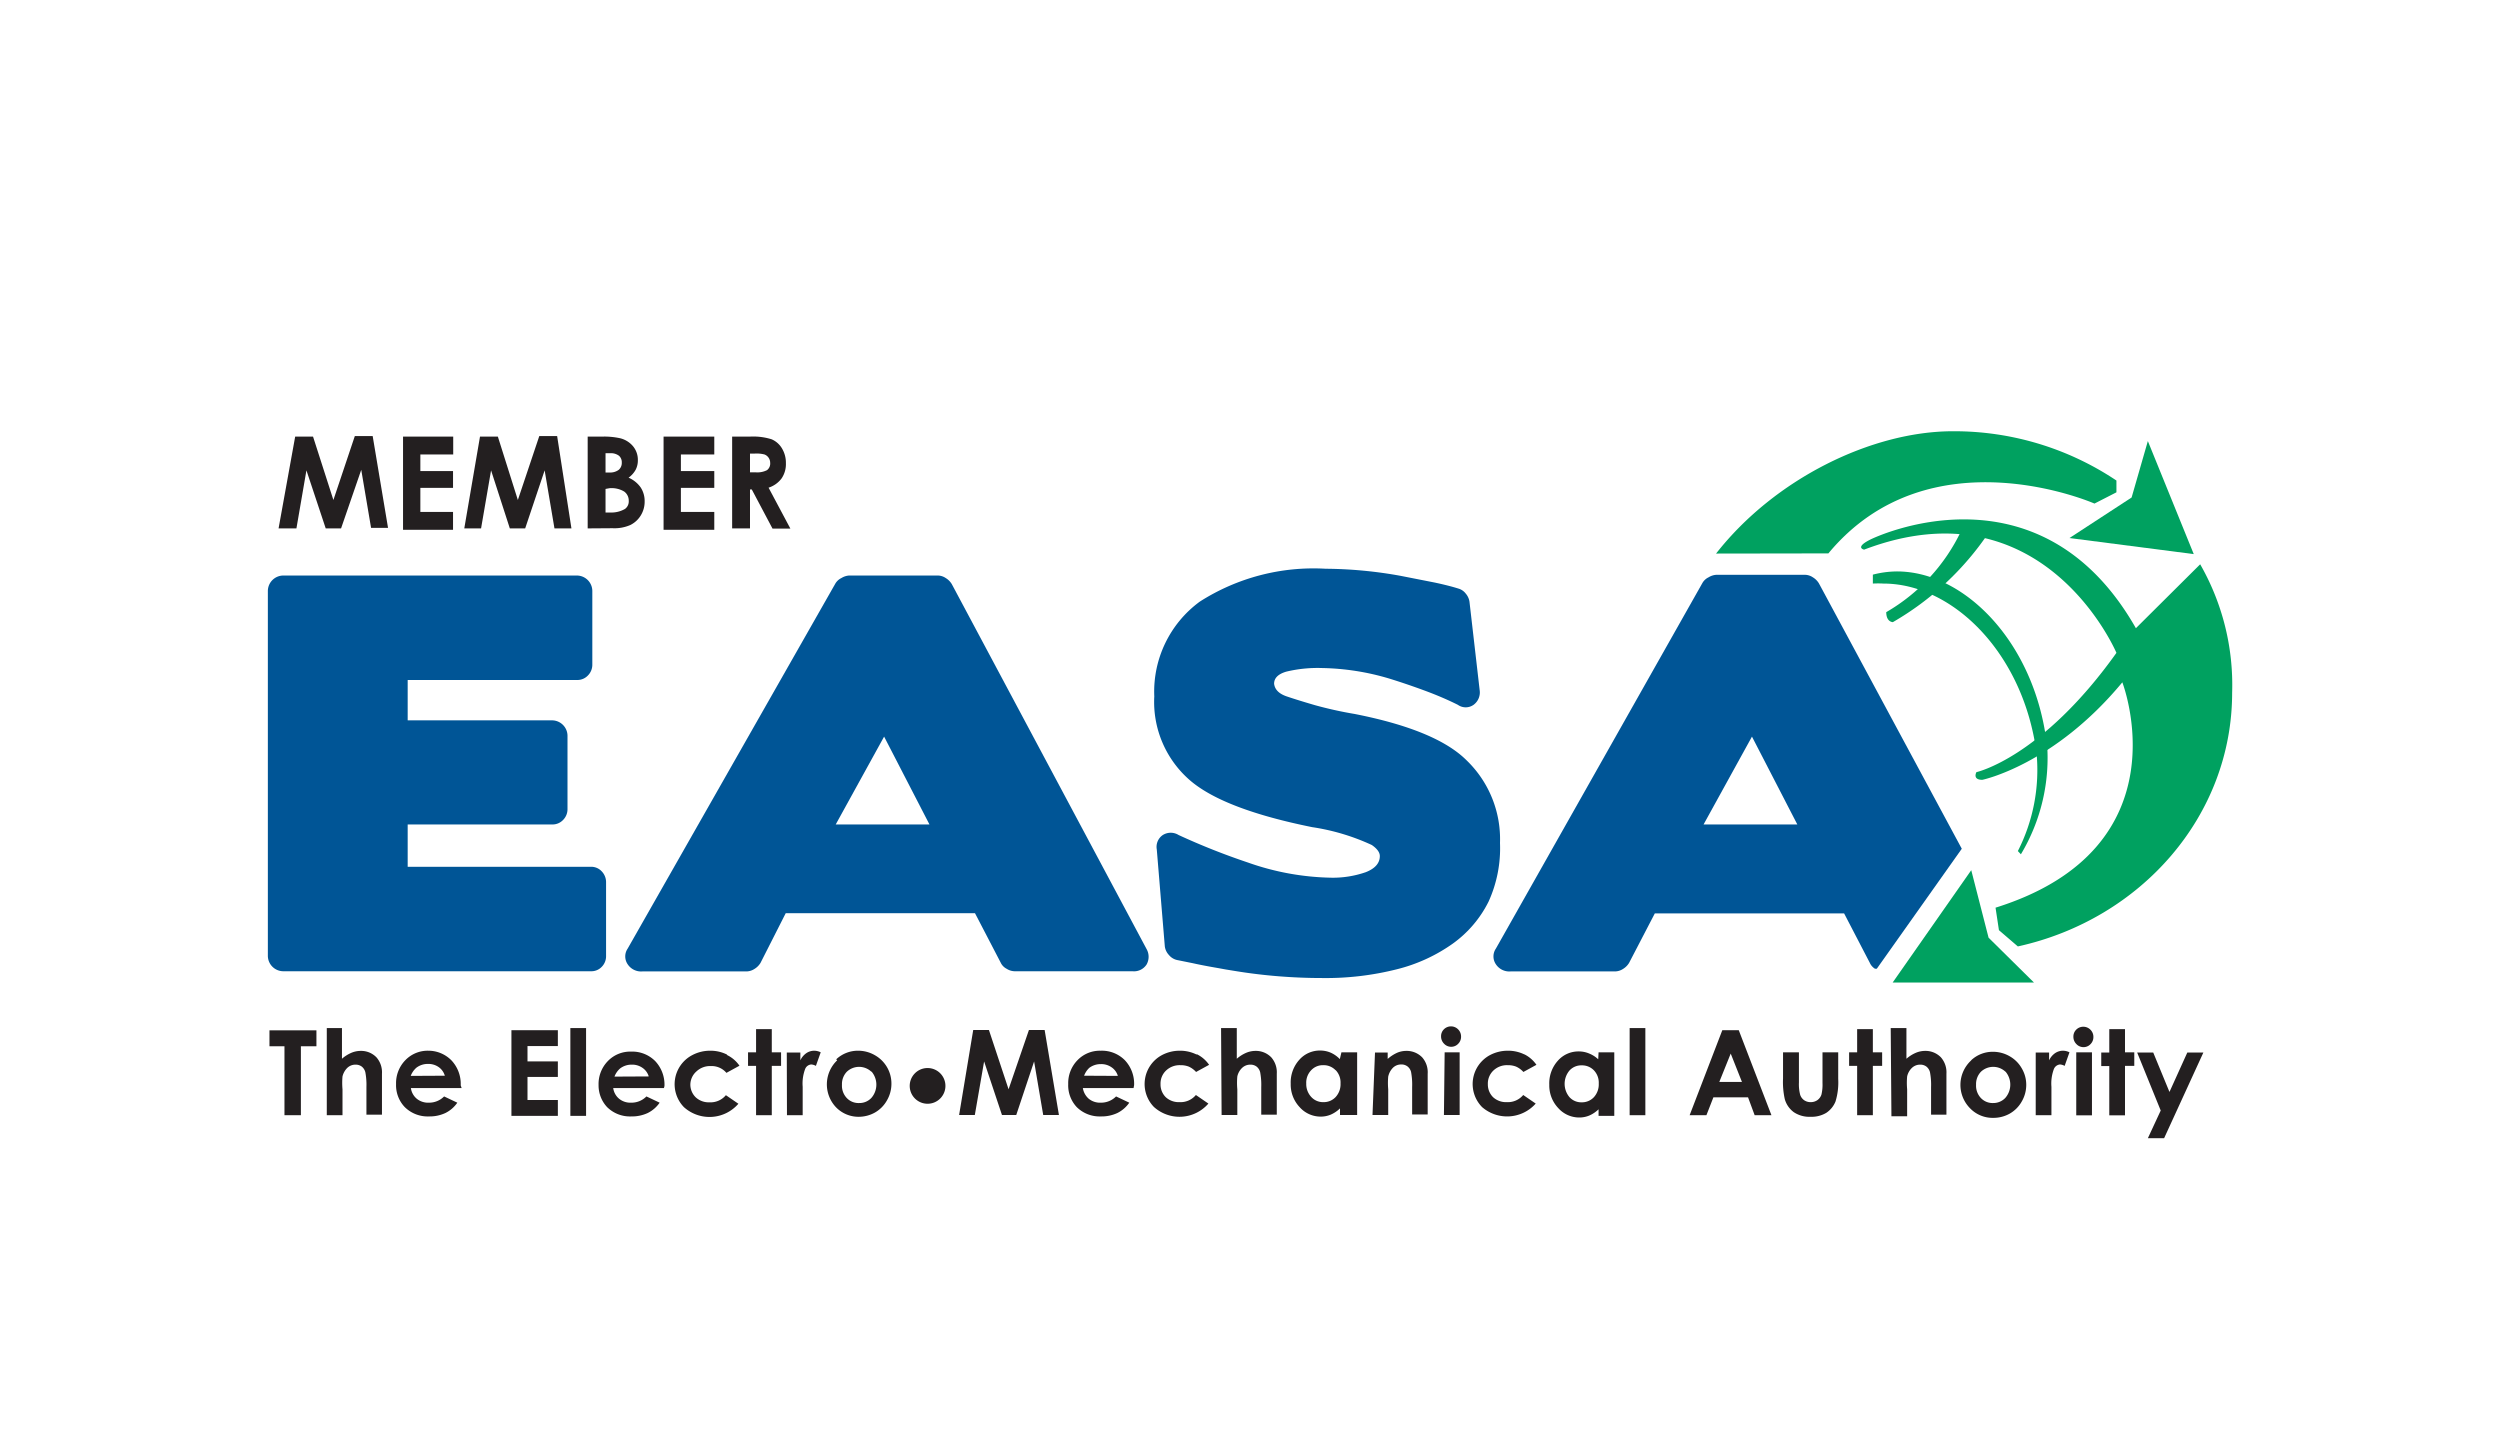
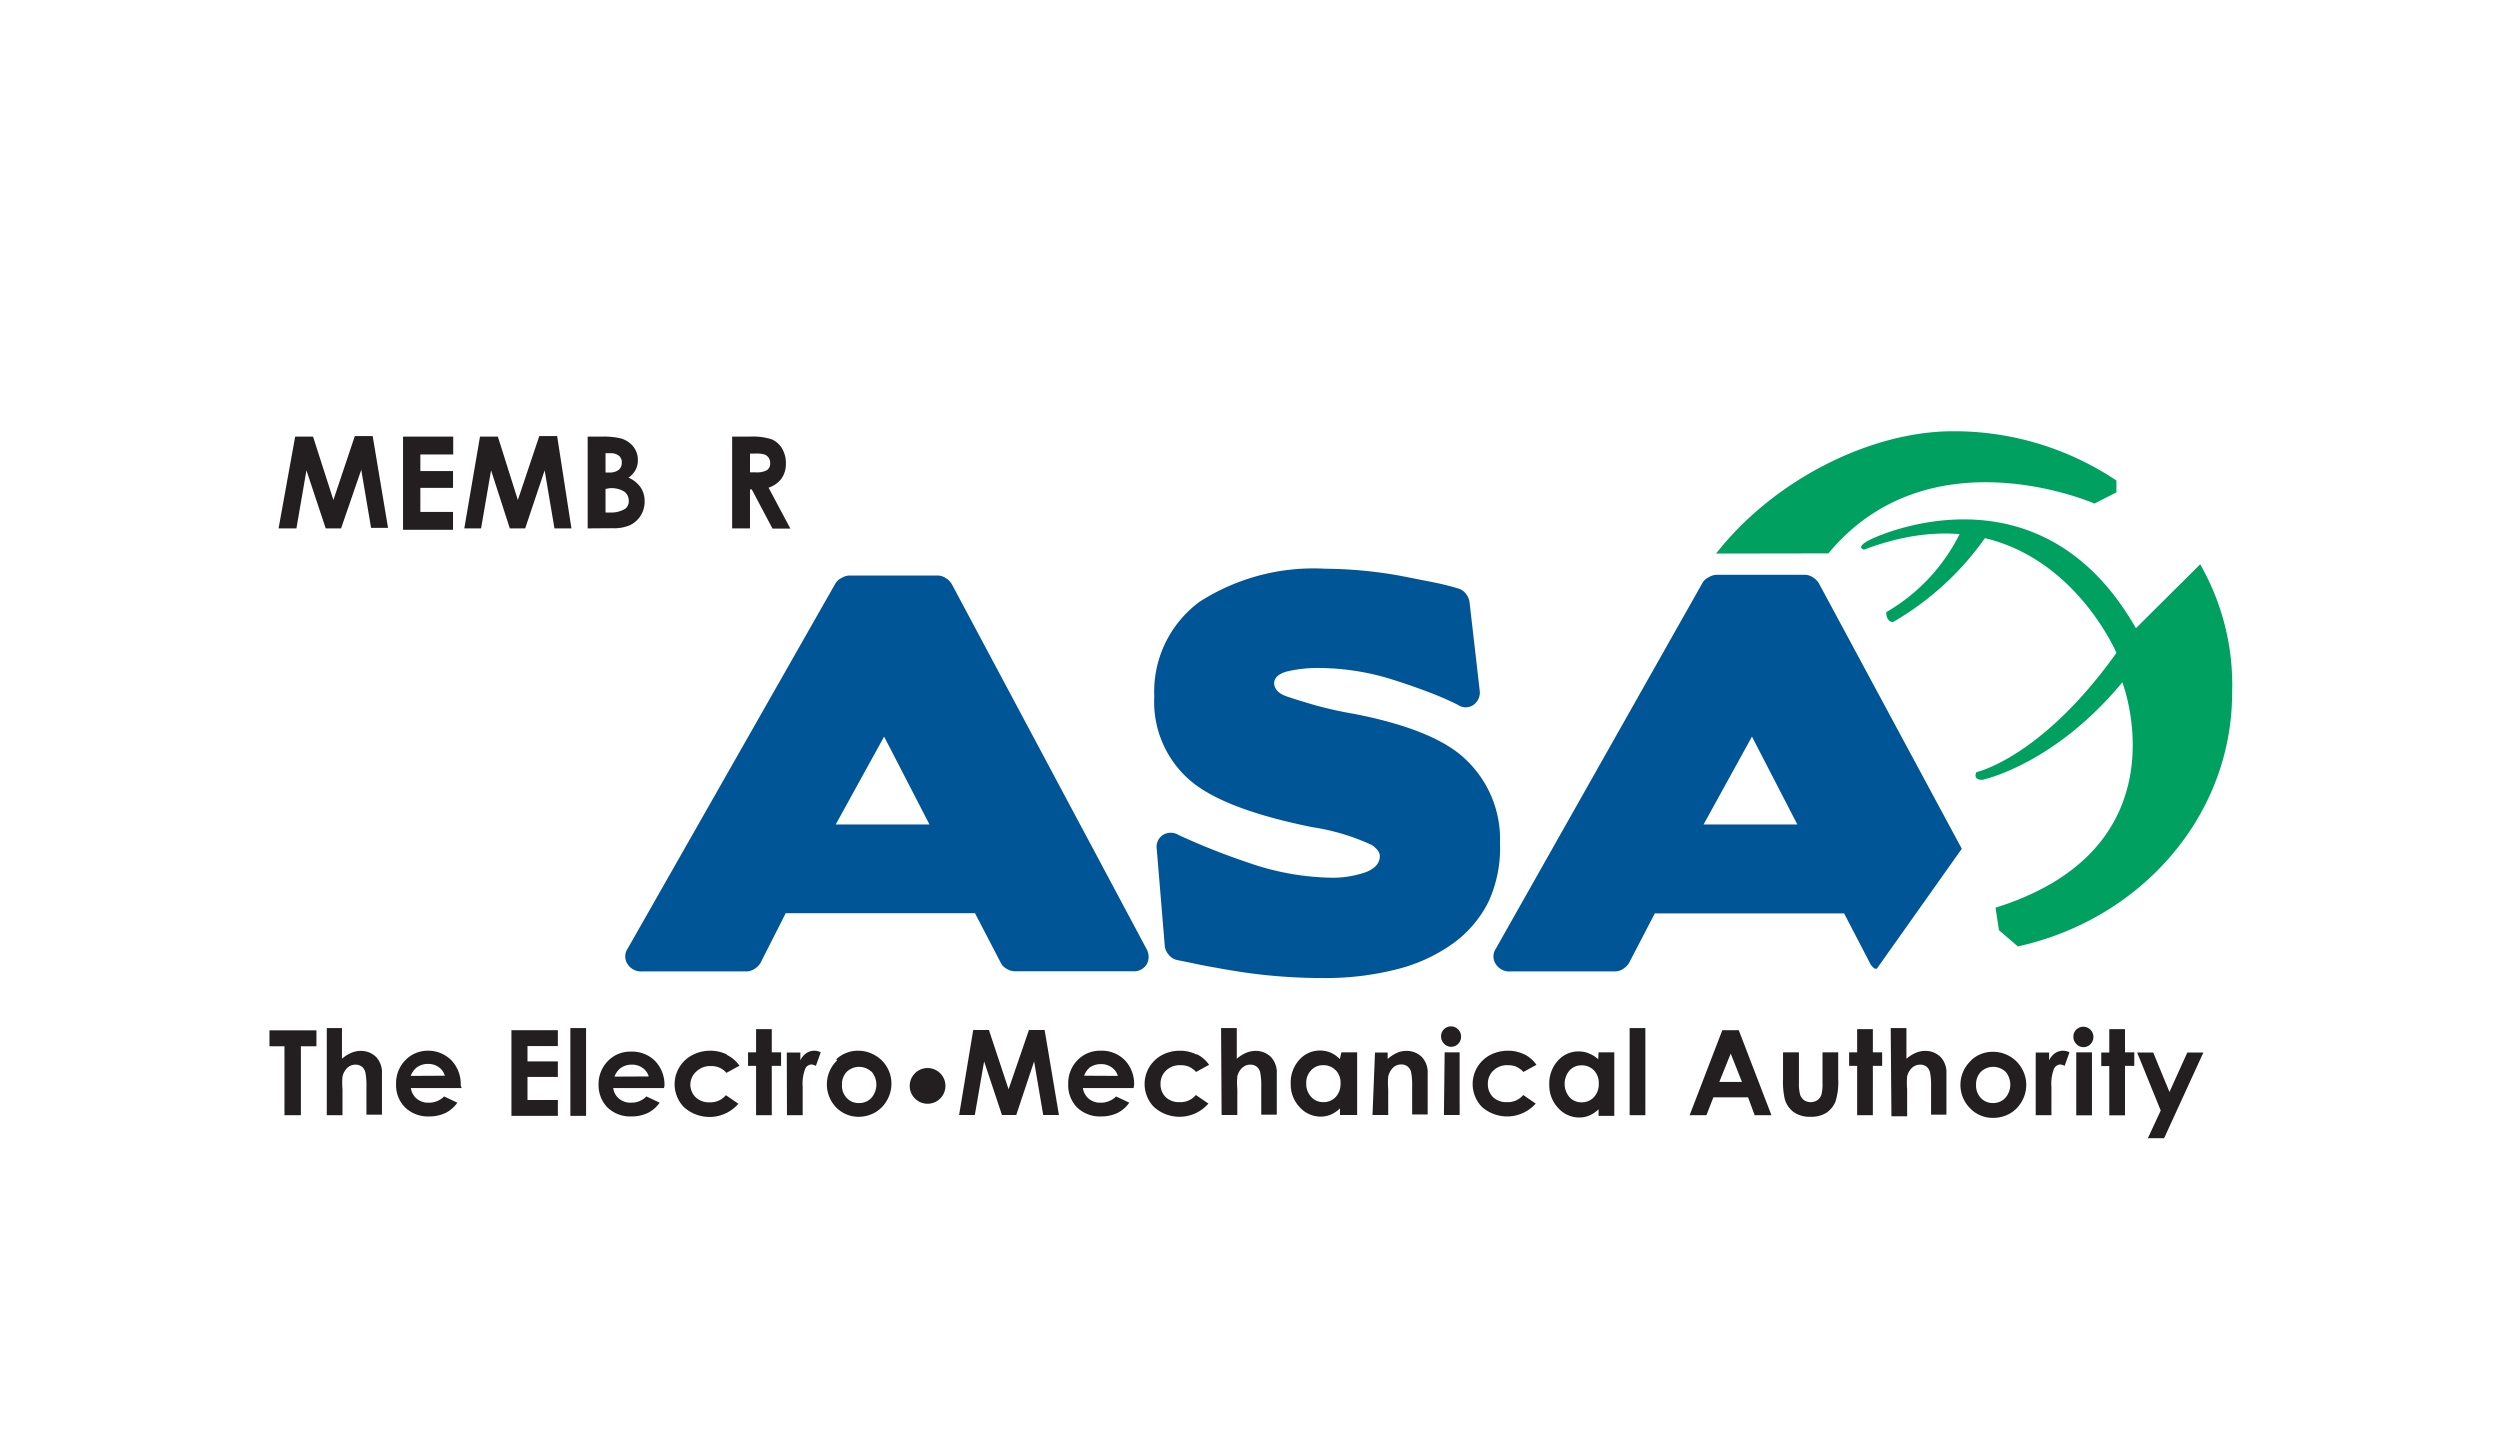
<svg xmlns="http://www.w3.org/2000/svg" id="Ebene_1" data-name="Ebene 1" width="140" height="80" viewBox="0 0 140 80">
  <defs>
    <style>.cls-1{fill:#231f20;}.cls-2{fill:#005596;}.cls-3{fill:#00a160;}</style>
  </defs>
  <title>Partner_Logos</title>
  <path class="cls-1" d="M44.07,62.45h.88V60.86a2.31,2.31,0,0,1,.14-1,.4.4,0,0,1,.34-.25.61.61,0,0,1,.26.08l.27-.76a.83.83,0,0,0-.36-.09.79.79,0,0,0-.45.14,1,1,0,0,0-.33.4v-.44h-.76Zm-1.73-3.52h-.45v.76h.45v2.76h.88V59.69h.52v-.76h-.52v-1.3h-.88Zm-1.64.12a2.07,2.07,0,0,0-.94-.21,2.13,2.13,0,0,0-1,.25A1.84,1.84,0,0,0,38.3,62a2.14,2.14,0,0,0,3.05-.19l-.7-.48a1.12,1.12,0,0,1-.92.4,1.07,1.07,0,0,1-.77-.28,1,1,0,0,1-.3-.73A1,1,0,0,1,39,60a1.11,1.11,0,0,1,.8-.3,1.09,1.09,0,0,1,.88.38l.73-.4a1.78,1.78,0,0,0-.68-.59m-6.32,1.2a1.14,1.14,0,0,1,.32-.46,1.06,1.06,0,0,1,.65-.21,1,1,0,0,1,.6.18.89.89,0,0,1,.35.48Zm2.8.53a1.92,1.92,0,0,0-.52-1.4,1.81,1.81,0,0,0-1.35-.53,1.74,1.74,0,0,0-1.3.53,1.84,1.84,0,0,0-.52,1.34A1.78,1.78,0,0,0,34,62a1.82,1.82,0,0,0,1.35.52,2.08,2.08,0,0,0,.92-.19,1.75,1.75,0,0,0,.67-.58l-.74-.35a1.17,1.17,0,0,1-.85.35,1,1,0,0,1-.68-.22.94.94,0,0,1-.33-.6h2.84Zm-5.27,1.67h.88V57.57h-.88Zm-3.3,0h2.6v-.89h-1.7V60.31h1.7v-.87h-1.7v-.86h1.7v-.89h-2.6ZM23,60.25a1.15,1.15,0,0,1,.32-.46,1.05,1.05,0,0,1,.65-.21,1,1,0,0,1,.6.18.89.89,0,0,1,.34.48Zm2.8.53a1.92,1.92,0,0,0-.52-1.4A1.81,1.81,0,0,0,24,58.84a1.74,1.74,0,0,0-1.3.53,1.84,1.84,0,0,0-.52,1.34A1.77,1.77,0,0,0,22.67,62a1.82,1.82,0,0,0,1.35.52,2.08,2.08,0,0,0,.92-.19,1.75,1.75,0,0,0,.67-.58l-.74-.35a1.18,1.18,0,0,1-.85.35,1,1,0,0,1-.68-.22.94.94,0,0,1-.33-.6h2.84ZM18.3,62.45h.88V61a4.08,4.08,0,0,1,0-.72,1,1,0,0,1,.27-.48.66.66,0,0,1,.46-.18.56.56,0,0,1,.35.11.58.58,0,0,1,.2.32,3.84,3.84,0,0,1,.06.83v1.54h.87V60.13a1.27,1.27,0,0,0-.31-.92,1.19,1.19,0,0,0-.88-.36,1.34,1.34,0,0,0-.53.11,2,2,0,0,0-.52.33V57.57H18.3Zm-3.21-3.86h.84v3.86h.92V58.59h.87v-.89H15.09Z" />
  <path class="cls-1" d="M48.8,60a1.13,1.13,0,0,1,0,1.48.91.91,0,0,1-.69.29.9.9,0,0,1-.69-.28,1,1,0,0,1-.27-.74,1,1,0,0,1,.27-.73,1,1,0,0,1,1.38,0m-1.92-.64A1.86,1.86,0,0,0,46.81,62a1.75,1.75,0,0,0,1.29.54A1.86,1.86,0,0,0,49,62.3a1.78,1.78,0,0,0,.67-.68,1.85,1.85,0,0,0,.25-.93,1.82,1.82,0,0,0-.93-1.6,1.87,1.87,0,0,0-.94-.25,1.77,1.77,0,0,0-1.22.48" />
  <path class="cls-1" d="M51.24,60.1a1,1,0,1,0,.7-.29,1,1,0,0,0-.7.29" />
  <path class="cls-1" d="M121,62.19l-.72,1.55h.91l2.2-4.8h-.9l-1,2.21-.91-2.21h-.9Zm-2.88-3.25h-.45v.76h.45v2.76H119V59.69h.52v-.76H119v-1.3h-.88Zm-1.85,3.52h.88V58.93h-.88Zm0-4.8a.54.54,0,0,0-.16.4.57.57,0,0,0,.17.41.54.54,0,0,0,.4.17.53.53,0,0,0,.39-.17.55.55,0,0,0,.16-.4.56.56,0,0,0-.17-.41.56.56,0,0,0-.79,0M114,62.45h.88V60.86a2.31,2.31,0,0,1,.14-1,.41.41,0,0,1,.34-.25.61.61,0,0,1,.26.08l.27-.76a.82.82,0,0,0-.36-.09.79.79,0,0,0-.45.14,1,1,0,0,0-.33.4v-.44H114ZM112.3,60a1.13,1.13,0,0,1,0,1.48.92.92,0,0,1-.69.29.9.9,0,0,1-.68-.28,1,1,0,0,1-.27-.74,1,1,0,0,1,.27-.73,1,1,0,0,1,1.38,0m-1.92-.64a1.86,1.86,0,0,0-.07,2.68,1.75,1.75,0,0,0,1.29.54,1.86,1.86,0,0,0,.94-.24,1.78,1.78,0,0,0,.67-.68,1.85,1.85,0,0,0,.25-.93,1.81,1.81,0,0,0-.25-.92,1.79,1.79,0,0,0-.68-.68,1.86,1.86,0,0,0-.94-.25,1.76,1.76,0,0,0-1.22.48m-4.46,3.13h.88V61a4,4,0,0,1,0-.72.94.94,0,0,1,.27-.48.66.66,0,0,1,.46-.18.56.56,0,0,1,.35.11.58.58,0,0,1,.2.32,3.78,3.78,0,0,1,.06.83v1.54H109V60.13a1.27,1.27,0,0,0-.31-.92,1.2,1.2,0,0,0-.88-.36,1.34,1.34,0,0,0-.53.11,2,2,0,0,0-.52.33V57.57h-.88ZM104,58.93h-.45v.76H104v2.76h.88V59.69h.52v-.76h-.52v-1.3H104ZM99.85,60.4a4.38,4.38,0,0,0,.1,1.16,1.37,1.37,0,0,0,.5.72,1.56,1.56,0,0,0,.94.26,1.6,1.6,0,0,0,.88-.22,1.38,1.38,0,0,0,.52-.64,3.66,3.66,0,0,0,.15-1.26V58.93h-.88v1.72a2.39,2.39,0,0,1-.06.65.62.62,0,0,1-.23.31.65.65,0,0,1-.37.11.63.63,0,0,1-.37-.11.6.6,0,0,1-.22-.3,2.35,2.35,0,0,1-.07-.69V58.93h-.89Zm-2.3.19H96.28L96.92,59Zm-2.93,1.86h.94l.39-1h1.94l.37,1h.94l-1.83-4.76h-.92Zm-3.36,0h.88V57.57h-.88Zm-2-2.51a1,1,0,0,1,.27.74,1.06,1.06,0,0,1-.27.76.91.91,0,0,1-.69.29.89.89,0,0,1-.68-.29,1.16,1.16,0,0,1,0-1.49.89.89,0,0,1,.68-.29.92.92,0,0,1,.69.28m.24-.62A1.63,1.63,0,0,0,89,59a1.48,1.48,0,0,0-.59-.12,1.53,1.53,0,0,0-1.17.52,1.89,1.89,0,0,0-.48,1.34,1.84,1.84,0,0,0,.5,1.31,1.57,1.57,0,0,0,1.18.53,1.45,1.45,0,0,0,.56-.11,1.73,1.73,0,0,0,.52-.35v.37h.88V58.93h-.88Zm-4.13-.27a2.08,2.08,0,0,0-.94-.21,2.13,2.13,0,0,0-1,.25A1.84,1.84,0,0,0,83,62,2.14,2.14,0,0,0,86,61.8l-.7-.48a1.12,1.12,0,0,1-.92.4,1.07,1.07,0,0,1-.77-.28,1,1,0,0,1-.29-.73,1,1,0,0,1,.31-.76,1.1,1.1,0,0,1,.8-.3,1.23,1.23,0,0,1,.47.08,1.25,1.25,0,0,1,.41.3l.73-.4a1.79,1.79,0,0,0-.68-.59m-4.5,3.4h.88V58.93H80.9Zm0-4.8a.54.54,0,0,0-.16.4.57.57,0,0,0,.17.41.54.54,0,0,0,.4.17.53.53,0,0,0,.39-.17.55.55,0,0,0,.16-.4.56.56,0,0,0-.17-.41.56.56,0,0,0-.79,0m-4,4.8h.88V61a4,4,0,0,1,0-.71,1,1,0,0,1,.27-.5.65.65,0,0,1,.46-.18.55.55,0,0,1,.35.11.57.57,0,0,1,.2.31,3.87,3.87,0,0,1,.06.84v1.54h.87V60.13a1.26,1.26,0,0,0-.31-.92,1.21,1.21,0,0,0-.89-.36,1.31,1.31,0,0,0-.5.1,2.11,2.11,0,0,0-.54.35v-.36H77Zm-2.06-2.51a1,1,0,0,1,.27.74,1.06,1.06,0,0,1-.27.76.91.91,0,0,1-.69.29.89.89,0,0,1-.68-.29,1.06,1.06,0,0,1-.28-.75,1,1,0,0,1,.27-.74.89.89,0,0,1,.68-.29.92.92,0,0,1,.69.28m.24-.62a1.62,1.62,0,0,0-.51-.36,1.49,1.49,0,0,0-.59-.12,1.53,1.53,0,0,0-1.17.52,1.89,1.89,0,0,0-.48,1.34,1.84,1.84,0,0,0,.5,1.31,1.57,1.57,0,0,0,1.18.53,1.45,1.45,0,0,0,.56-.11,1.73,1.73,0,0,0,.52-.35v.37H76V58.93h-.88Zm-6.62,3.13h.88V61a4,4,0,0,1,0-.72.94.94,0,0,1,.27-.48.66.66,0,0,1,.46-.18.56.56,0,0,1,.35.11.58.58,0,0,1,.2.32,3.82,3.82,0,0,1,.06.83v1.54h.87V60.13a1.27,1.27,0,0,0-.31-.92,1.2,1.2,0,0,0-.88-.36,1.34,1.34,0,0,0-.53.11,2,2,0,0,0-.52.33V57.57h-.88ZM67,59.05a2.08,2.08,0,0,0-.94-.21,2.13,2.13,0,0,0-1,.25,1.84,1.84,0,0,0-.44,2.9,2.14,2.14,0,0,0,3.05-.19l-.7-.48a1.12,1.12,0,0,1-.92.4,1.07,1.07,0,0,1-.77-.28,1,1,0,0,1-.29-.73,1,1,0,0,1,.31-.76,1.1,1.1,0,0,1,.8-.3,1.23,1.23,0,0,1,.47.08,1.25,1.25,0,0,1,.41.3l.73-.4a1.79,1.79,0,0,0-.68-.59m-6.32,1.2A1.15,1.15,0,0,1,61,59.8a1.06,1.06,0,0,1,.65-.21,1,1,0,0,1,.6.18.89.89,0,0,1,.35.48Zm2.8.53a1.92,1.92,0,0,0-.52-1.4,1.81,1.81,0,0,0-1.35-.53,1.74,1.74,0,0,0-1.3.53,1.84,1.84,0,0,0-.52,1.34A1.78,1.78,0,0,0,60.3,62a1.82,1.82,0,0,0,1.35.52,2.08,2.08,0,0,0,.92-.19,1.76,1.76,0,0,0,.67-.58l-.74-.35a1.18,1.18,0,0,1-.85.35,1,1,0,0,1-.68-.22,1,1,0,0,1-.33-.6h2.84Zm-9.8,1.67h.88l.52-3,1,3h.8l1-3,.51,3h.88l-.8-4.76h-.88L56.48,61l-1.1-3.32h-.88Z" />
  <path class="cls-2" d="M105,54.25l.1,0,4.76-6.72-8-14.86a1,1,0,0,0-.34-.34.81.81,0,0,0-.42-.14h-5a.93.93,0,0,0-.42.14.79.79,0,0,0-.34.31L83.77,53.12a.78.78,0,0,0,0,.88.9.9,0,0,0,.82.4h5.85a.84.84,0,0,0,.45-.14,1,1,0,0,0,.34-.34l1.44-2.77h10.6l1.44,2.77A.74.74,0,0,0,105,54.25Zm-9.6-8.08,2.71-4.92,2.54,4.92Z" />
-   <path class="cls-2" d="M33.09,48.54H22.83V46.17l8.11,0a.81.81,0,0,0,.59-.25.85.85,0,0,0,.25-.62V41.19a.87.87,0,0,0-.85-.85H22.83V38.08h9.5a.81.81,0,0,0,.59-.25.85.85,0,0,0,.25-.62V33.08a.87.87,0,0,0-.85-.85H15.85a.87.87,0,0,0-.85.85V53.54a.87.87,0,0,0,.85.85H33.09a.8.8,0,0,0,.61-.25.84.84,0,0,0,.24-.59V49.42a.87.87,0,0,0-.24-.62A.8.8,0,0,0,33.09,48.54Z" />
  <path class="cls-2" d="M82.13,42.58q-1.7-1.7-6.28-2.6a21.88,21.88,0,0,1-2.21-.49q-.93-.27-1.58-.49t-.71-.71q0-.48.69-.68a7.54,7.54,0,0,1,2-.2,13.92,13.92,0,0,1,3.76.59q1,.31,2,.68t1.84.79a.76.76,0,0,0,.88,0,.86.86,0,0,0,.34-.83l-.57-4.95a.9.9,0,0,0-.21-.45.78.78,0,0,0-.41-.28q-.54-.17-1.34-.34l-1.88-.37a24.21,24.21,0,0,0-4.21-.4,11.82,11.82,0,0,0-7.05,1.84A6.25,6.25,0,0,0,64.64,39a5.8,5.8,0,0,0,2.06,4.75q1.89,1.58,6.78,2.57a12.23,12.23,0,0,1,3.34,1q.45.31.45.62,0,.59-.78.9a5.61,5.61,0,0,1-2,.31,14.72,14.72,0,0,1-4.61-.85A38.32,38.32,0,0,1,66,46.76a.83.83,0,0,0-.88,0,.8.8,0,0,0-.34.81L65.23,53a.87.87,0,0,0,.23.48.83.83,0,0,0,.45.28l.89.18q.58.13,1.4.27v0l.44.08.49.08q1.21.2,2.45.3t2.47.1a16.2,16.2,0,0,0,4.17-.49,9.28,9.28,0,0,0,3.14-1.44,6.41,6.41,0,0,0,2-2.35A7.21,7.21,0,0,0,84,47.21,6.13,6.13,0,0,0,82.13,42.58Z" />
  <path class="cls-2" d="M53.3,32.71a1,1,0,0,0-.34-.34.81.81,0,0,0-.42-.14h-5a.93.93,0,0,0-.42.14.79.79,0,0,0-.34.31L35.15,53.12a.78.78,0,0,0,0,.88.9.9,0,0,0,.82.4H41.8a.85.85,0,0,0,.45-.14,1,1,0,0,0,.34-.34L44,51.14h10.6l1.44,2.77a.74.74,0,0,0,.33.34.87.87,0,0,0,.44.14h6.61a.84.84,0,0,0,.79-.38.88.88,0,0,0,0-.86ZM46.8,46.17l2.71-4.92,2.54,4.92Z" />
  <path class="cls-3" d="M96.1,31c3.29-4.2,8.73-6.85,13.26-6.85a16.33,16.33,0,0,1,9.16,2.76v.66l-1.23.63s-9.22-4.06-14.9,2.79Z" />
-   <polygon class="cls-3" points="119.37 27.86 120.28 24.7 122.85 31.03 115.89 30.13 119.37 27.86" />
  <path class="cls-3" d="M113,53c6.9-1.52,12-7.31,12-14.21a13.6,13.6,0,0,0-1.79-7.19l-3.6,3.58c-5.45-9.58-14.78-5-14.8-5-1,.48-.42.6-.42.6,10.06-3.83,14.13,5.78,14.13,5.78-4.19,5.88-7.84,6.68-7.84,6.68s-.24.43.33.43c0,0,4-.82,7.84-5.46,0,0,3.6,9.27-7.1,12.62l.19,1.26Z" />
  <path class="cls-3" d="M111.36,29.84a16.24,16.24,0,0,1-5.36,5s-.37,0-.37-.56a10.42,10.42,0,0,0,4.19-4.54l0-.09Z" />
-   <path class="cls-3" d="M114.61,41.57C113.9,35.94,110,32,106.23,32a5.49,5.49,0,0,0-1.35.18v.5a5.66,5.66,0,0,1,.59,0c3.89,0,7.86,3.91,8.58,9.53A10,10,0,0,1,113,47.66l.17.18a10.51,10.51,0,0,0,1.46-6.26" />
-   <polygon class="cls-3" points="110.39 48.73 105.99 55.02 113.9 55.02 111.36 52.51 110.39 48.73" />
  <path class="cls-1" d="M16.53,24.45h1L18.67,28l1.2-3.58h1l.86,5.14h-.95l-.55-3.25L19.1,29.59h-.86l-1.08-3.25-.56,3.25h-1Z" />
  <path class="cls-1" d="M22.57,24.45h2.81v1H23.54v.93h1.83v.94H23.54v1.35h1.83v1H22.57Z" />
  <path class="cls-1" d="M26.88,24.45h1L29,28l1.2-3.58h1L32,29.59h-.95l-.55-3.25-1.09,3.25h-.86L27.5,26.34l-.56,3.25H26Z" />
  <path class="cls-1" d="M32.91,29.59V24.45h.81a4.18,4.18,0,0,1,1,.09,1.37,1.37,0,0,1,.73.45,1.19,1.19,0,0,1,.27.78,1.14,1.14,0,0,1-.12.53,1.35,1.35,0,0,1-.4.45,1.61,1.61,0,0,1,.68.55,1.39,1.39,0,0,1,.22.78,1.46,1.46,0,0,1-.22.79,1.43,1.43,0,0,1-.58.53,2.22,2.22,0,0,1-1,.18Zm1-4.21v1.08h.21a.8.8,0,0,0,.53-.15.51.51,0,0,0,.17-.41.48.48,0,0,0-.16-.38.76.76,0,0,0-.5-.14Zm0,2v1.32h.25A1.52,1.52,0,0,0,35,28.5a.52.52,0,0,0,.21-.45.63.63,0,0,0-.25-.52,1.37,1.37,0,0,0-.83-.19Z" />
-   <path class="cls-1" d="M37.16,24.45H40v1H38.13v.93H40v.94H38.13v1.35H40v1H37.16Z" />
  <path class="cls-1" d="M41,24.45h1a3.43,3.43,0,0,1,1.21.15,1.24,1.24,0,0,1,.58.51,1.55,1.55,0,0,1,.22.83,1.42,1.42,0,0,1-.24.85,1.47,1.47,0,0,1-.73.52l1.22,2.29H43.26L42.1,27.41H42v2.18H41Zm1,2h.31a1.2,1.2,0,0,0,.64-.12.46.46,0,0,0,.18-.41.5.5,0,0,0-.09-.29.49.49,0,0,0-.23-.18,1.78,1.78,0,0,0-.54-.05H42Z" />
</svg>